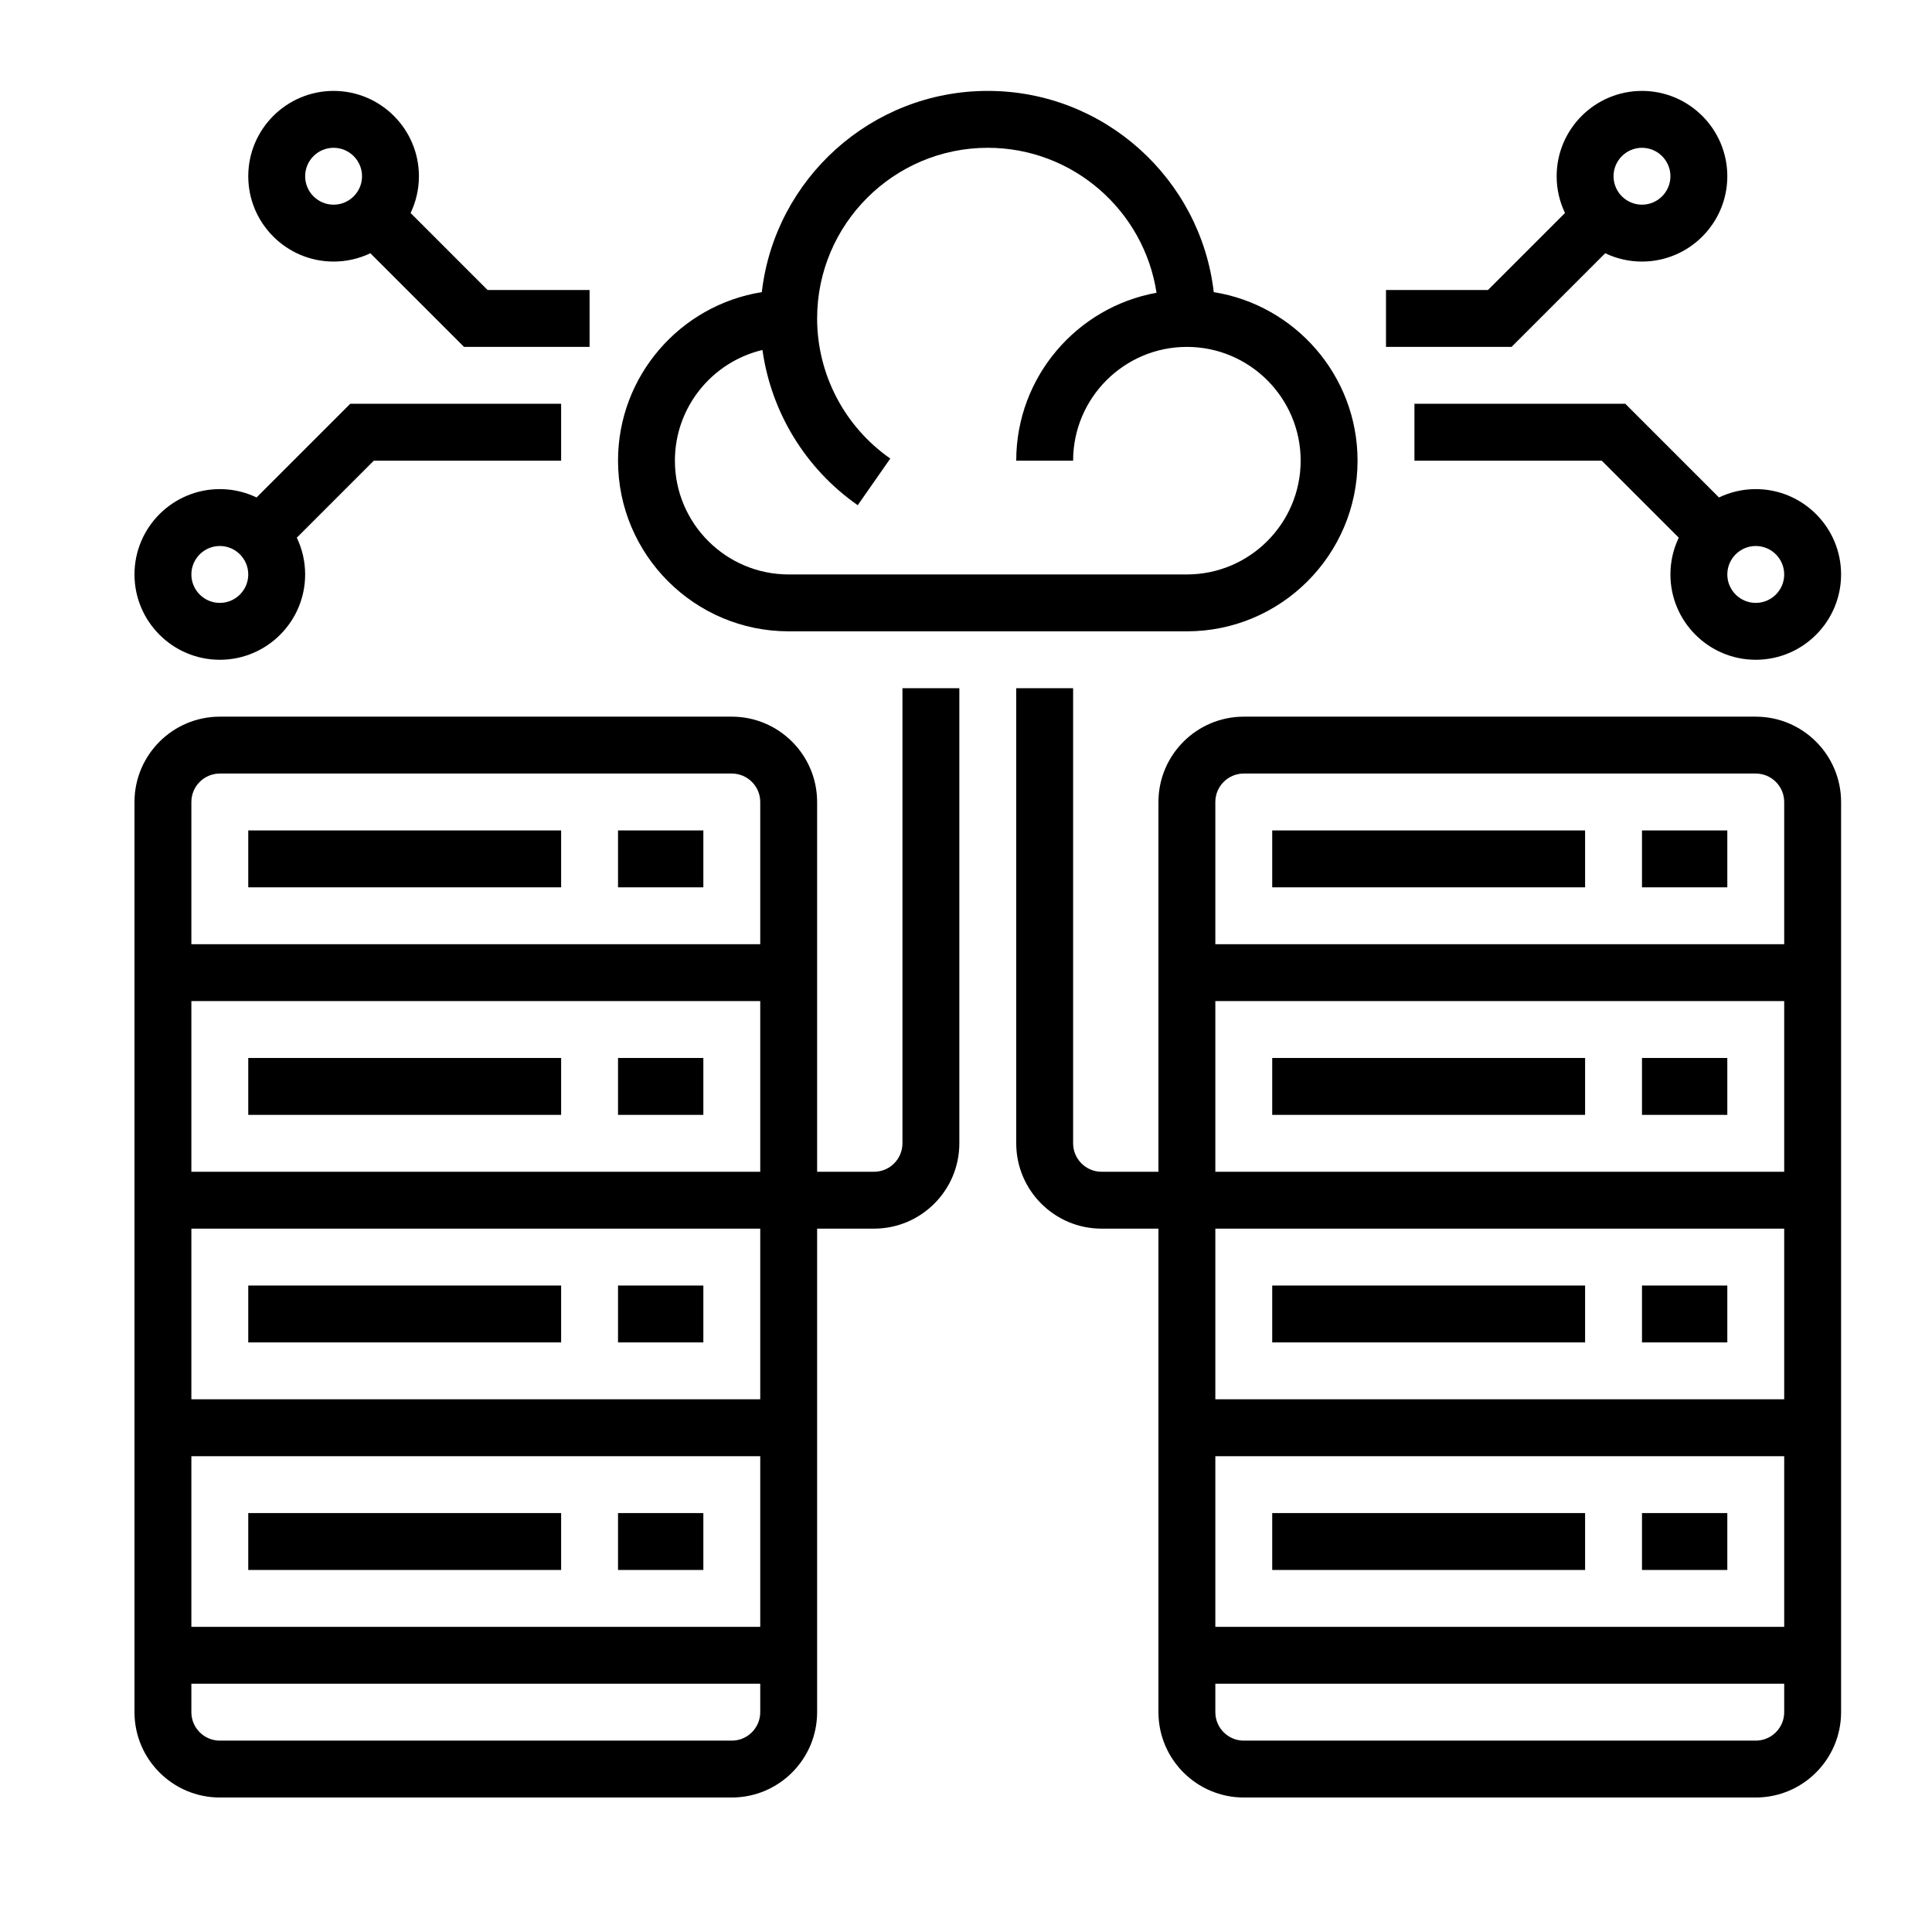
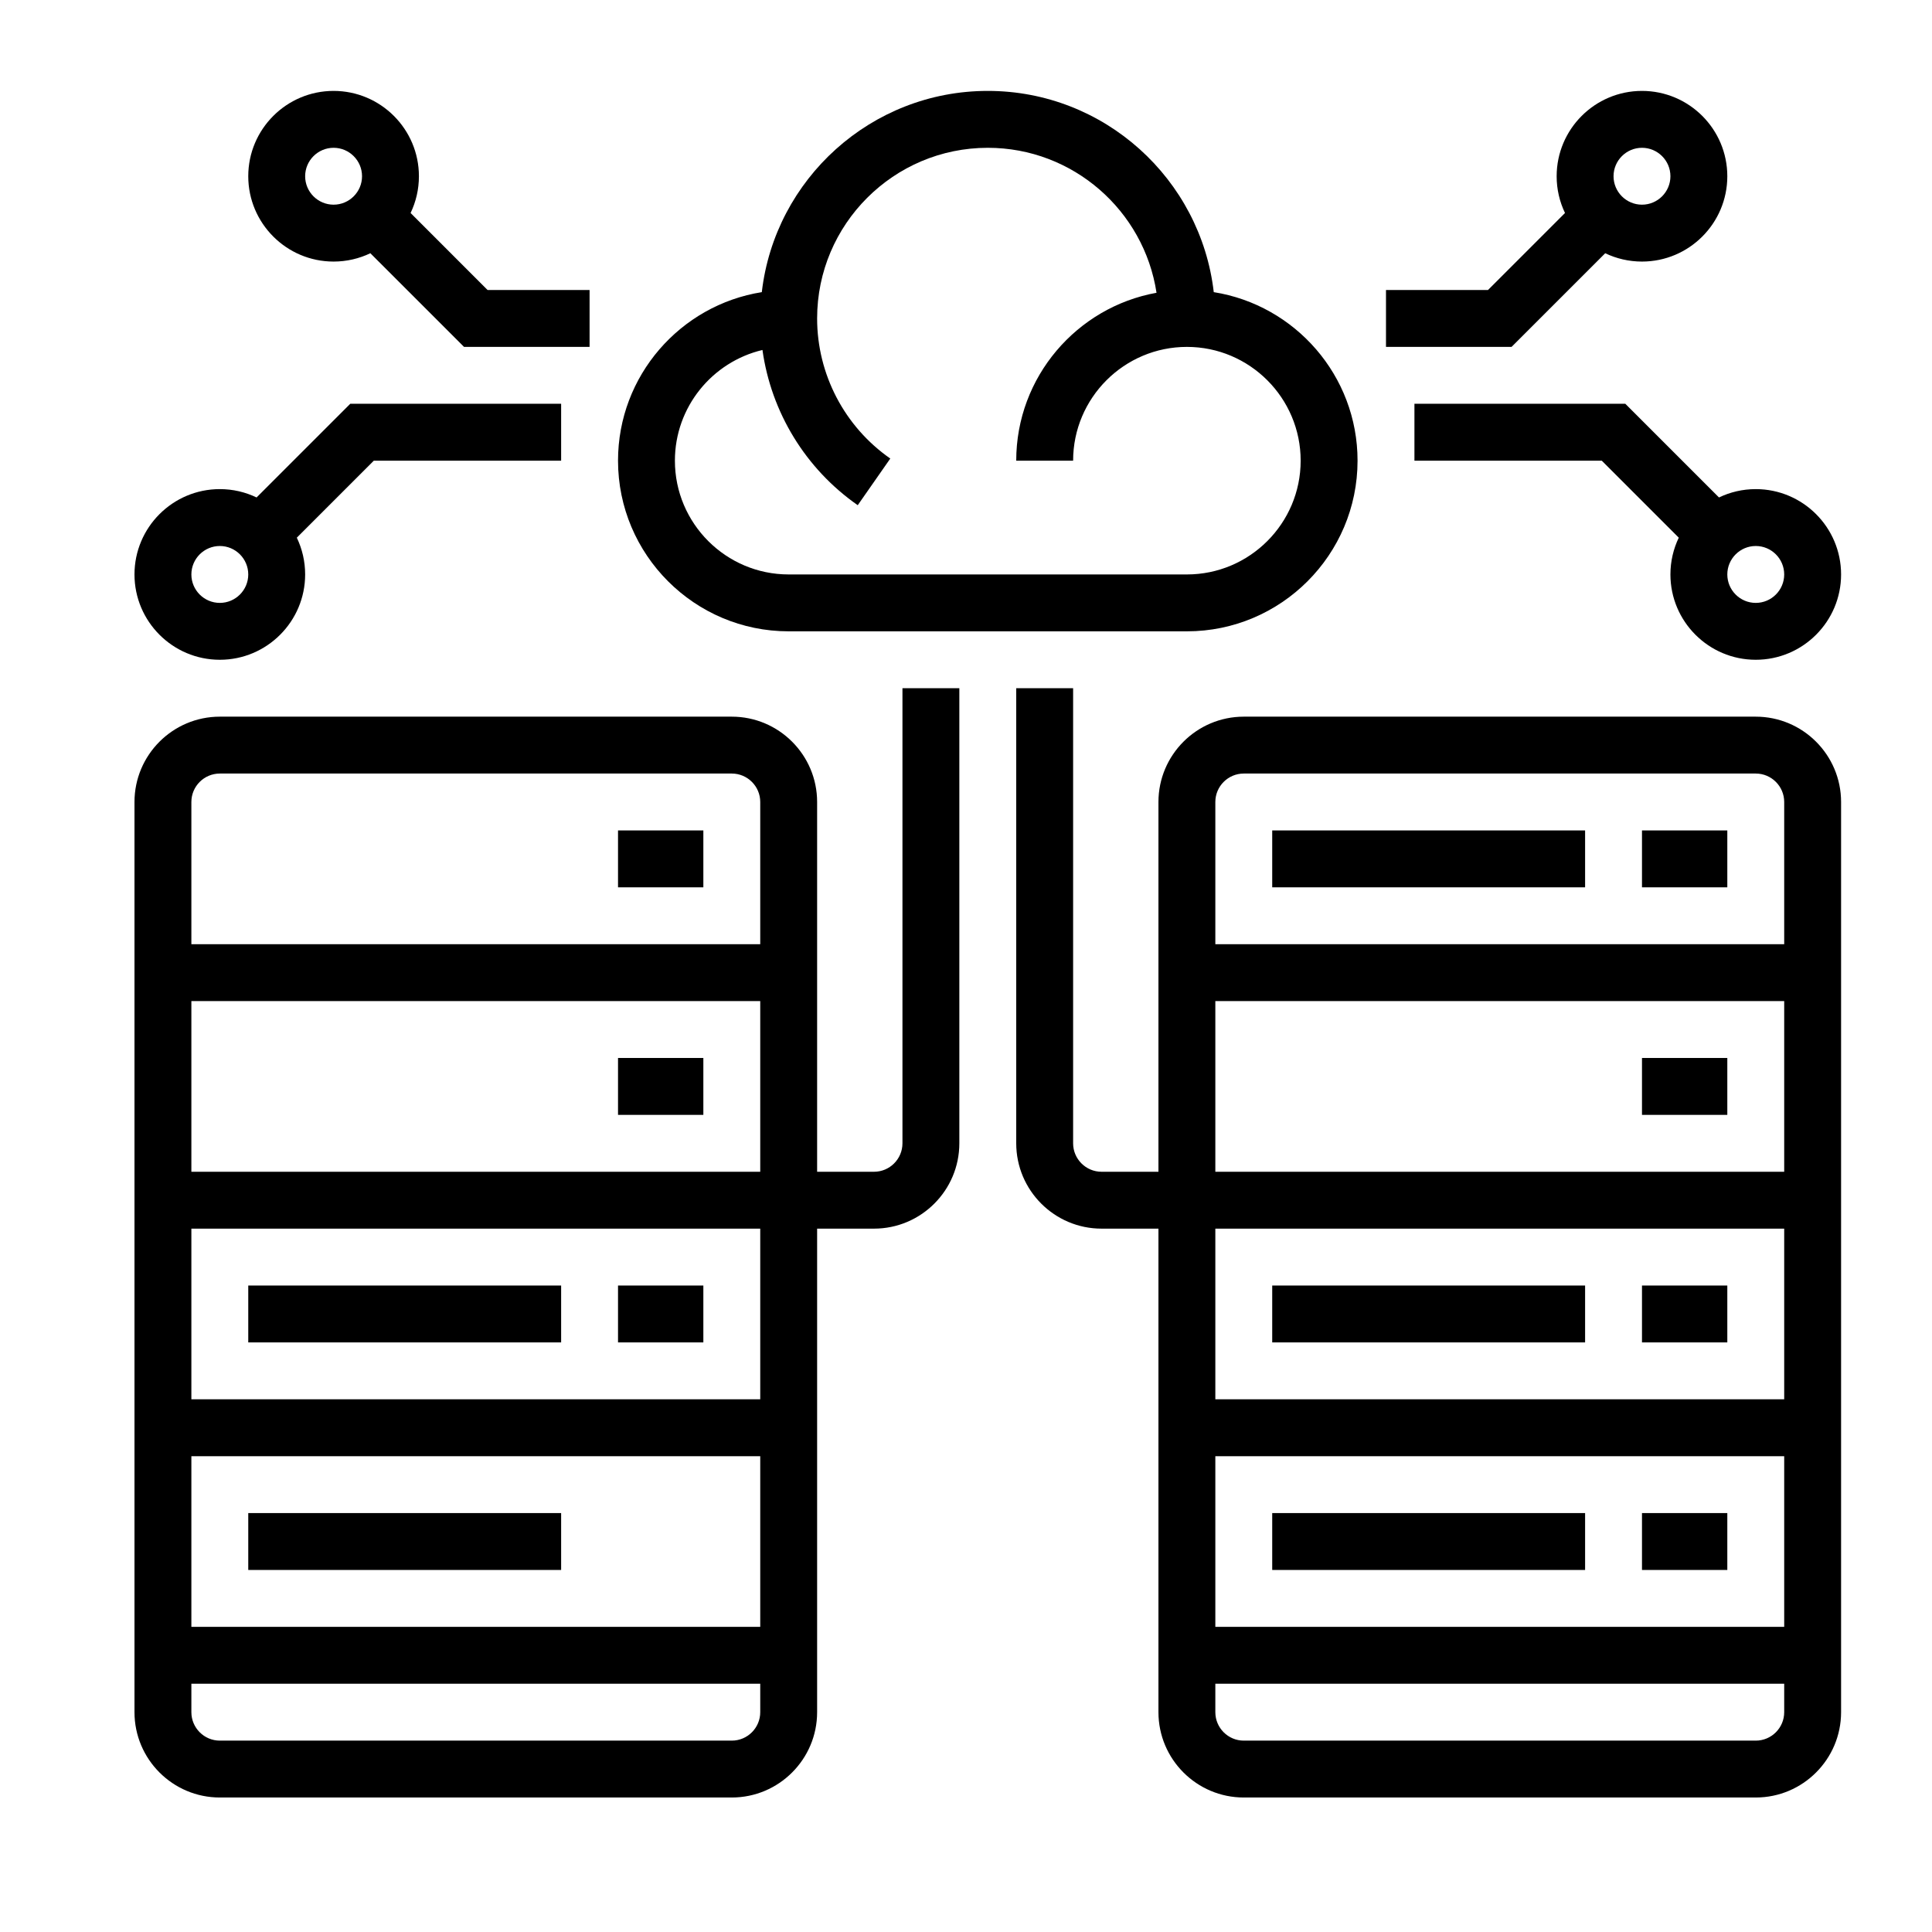
<svg xmlns="http://www.w3.org/2000/svg" width="1080" zoomAndPan="magnify" viewBox="0 0 810 810" height="1080" preserveAspectRatio="xMidYMid meet" version="1.0">
  <defs>
    <clipPath id="f4f6610412">
      <path d="M 56.383 288 L 403 288 L 403 753.613 L 56.383 753.613 Z M 56.383 288 " clip-rule="nonzero" />
    </clipPath>
    <clipPath id="69a2b84d39">
      <path d="M 259 38.113 L 570 38.113 L 570 265 L 259 265 Z M 259 38.113 " clip-rule="nonzero" />
    </clipPath>
    <clipPath id="0dbd8b9b29">
      <path d="M 426 288 L 771.883 288 L 771.883 753.613 L 426 753.613 Z M 426 288 " clip-rule="nonzero" />
    </clipPath>
    <clipPath id="ed0d02edc4">
      <path d="M 581 38.113 L 725 38.113 L 725 146 L 581 146 Z M 581 38.113 " clip-rule="nonzero" />
    </clipPath>
    <clipPath id="99ec9211bb">
      <path d="M 593 169 L 771.883 169 L 771.883 277 L 593 277 Z M 593 169 " clip-rule="nonzero" />
    </clipPath>
    <clipPath id="728a27a4c5">
      <path d="M 56.383 169 L 236 169 L 236 277 L 56.383 277 Z M 56.383 169 " clip-rule="nonzero" />
    </clipPath>
    <clipPath id="88ffb35cbe">
      <path d="M 104 38.113 L 248 38.113 L 248 146 L 104 146 Z M 104 38.113 " clip-rule="nonzero" />
    </clipPath>
  </defs>
  <g clip-path="url(#f4f6610412)">
    <path fill="#000000" d="M 306.809 729.766 L 92.16 729.766 C 85.586 729.766 80.234 724.414 80.234 717.84 L 80.234 705.914 L 318.734 705.914 L 318.734 717.84 C 318.734 724.414 313.383 729.766 306.809 729.766 Z M 92.16 324.312 L 306.809 324.312 C 313.383 324.312 318.734 329.664 318.734 336.238 L 318.734 395.863 L 80.234 395.863 L 80.234 336.238 C 80.234 329.664 85.586 324.312 92.16 324.312 Z M 80.234 491.266 L 80.234 419.715 L 318.734 419.715 L 318.734 491.266 Z M 318.734 610.516 L 318.734 682.062 L 80.234 682.062 L 80.234 610.516 Z M 80.234 586.664 L 80.234 515.113 L 318.734 515.113 L 318.734 586.664 Z M 378.359 479.34 C 378.359 485.914 373.008 491.266 366.434 491.266 L 342.582 491.266 L 342.582 336.238 C 342.582 316.512 326.535 300.465 306.809 300.465 L 92.16 300.465 C 72.43 300.465 56.383 316.512 56.383 336.238 L 56.383 717.84 C 56.383 737.566 72.43 753.613 92.16 753.613 L 306.809 753.613 C 326.535 753.613 342.582 737.566 342.582 717.84 L 342.582 515.113 L 366.434 515.113 C 386.16 515.113 402.207 499.066 402.207 479.34 L 402.207 288.539 L 378.359 288.539 L 378.359 479.34 " fill-opacity="1" fill-rule="nonzero" />
  </g>
  <path fill="#000000" d="M 294.883 348.164 L 259.109 348.164 L 259.109 372.016 L 294.883 372.016 L 294.883 348.164 " fill-opacity="1" fill-rule="nonzero" />
-   <path fill="#000000" d="M 235.258 348.164 L 104.082 348.164 L 104.082 372.016 L 235.258 372.016 L 235.258 348.164 " fill-opacity="1" fill-rule="nonzero" />
  <path fill="#000000" d="M 259.109 443.562 L 259.109 467.414 L 294.883 467.414 L 294.883 443.562 L 259.109 443.562 " fill-opacity="1" fill-rule="nonzero" />
-   <path fill="#000000" d="M 104.082 467.414 L 235.258 467.414 L 235.258 443.562 L 104.082 443.562 L 104.082 467.414 " fill-opacity="1" fill-rule="nonzero" />
  <path fill="#000000" d="M 259.109 538.965 L 259.109 562.812 L 294.883 562.812 L 294.883 538.965 L 259.109 538.965 " fill-opacity="1" fill-rule="nonzero" />
  <path fill="#000000" d="M 104.082 562.812 L 235.258 562.812 L 235.258 538.965 L 104.082 538.965 L 104.082 562.812 " fill-opacity="1" fill-rule="nonzero" />
-   <path fill="#000000" d="M 294.883 634.363 L 259.109 634.363 L 259.109 658.215 L 294.883 658.215 L 294.883 634.363 " fill-opacity="1" fill-rule="nonzero" />
  <path fill="#000000" d="M 235.258 658.215 L 235.258 634.363 L 104.082 634.363 L 104.082 658.215 L 235.258 658.215 " fill-opacity="1" fill-rule="nonzero" />
  <g clip-path="url(#69a2b84d39)">
    <path fill="#000000" d="M 319.664 146.73 C 323.32 172.816 337.676 196.504 359.609 211.805 L 373.258 192.246 C 354.051 178.852 342.582 156.891 342.582 133.516 C 342.582 94.059 374.68 61.965 414.133 61.965 C 449.926 61.965 479.664 88.387 484.875 122.746 C 451.48 128.773 426.059 158.035 426.059 193.141 L 449.91 193.141 C 449.91 166.836 471.309 145.438 497.609 145.438 C 523.91 145.438 545.309 166.836 545.309 193.141 C 545.309 219.441 523.91 240.84 497.609 240.84 L 330.66 240.84 C 304.359 240.84 282.957 219.441 282.957 193.141 C 282.957 170.621 298.645 151.711 319.664 146.73 Z M 330.66 264.688 L 497.609 264.688 C 537.062 264.688 569.16 232.594 569.16 193.141 C 569.16 157.52 542.992 127.906 508.875 122.484 C 503.391 75.059 463.004 38.113 414.133 38.113 C 365.262 38.113 324.875 75.059 319.391 122.484 C 285.277 127.906 259.109 157.52 259.109 193.141 C 259.109 232.594 291.203 264.688 330.66 264.688 " fill-opacity="1" fill-rule="nonzero" />
  </g>
  <g clip-path="url(#0dbd8b9b29)">
    <path fill="#000000" d="M 736.109 729.766 L 521.457 729.766 C 514.887 729.766 509.535 724.414 509.535 717.84 L 509.535 705.914 L 748.035 705.914 L 748.035 717.84 C 748.035 724.414 742.684 729.766 736.109 729.766 Z M 509.535 491.266 L 509.535 419.715 L 748.035 419.715 L 748.035 491.266 Z M 509.535 586.664 L 509.535 515.113 L 748.035 515.113 L 748.035 586.664 Z M 509.535 610.516 L 748.035 610.516 L 748.035 682.062 L 509.535 682.062 Z M 521.457 324.312 L 736.109 324.312 C 742.684 324.312 748.035 329.664 748.035 336.238 L 748.035 395.863 L 509.535 395.863 L 509.535 336.238 C 509.535 329.664 514.887 324.312 521.457 324.312 Z M 736.109 300.465 L 521.457 300.465 C 501.73 300.465 485.684 316.512 485.684 336.238 L 485.684 491.266 L 461.832 491.266 C 455.262 491.266 449.91 485.914 449.91 479.34 L 449.91 288.539 L 426.059 288.539 L 426.059 479.34 C 426.059 499.066 442.105 515.113 461.832 515.113 L 485.684 515.113 L 485.684 717.84 C 485.684 737.566 501.73 753.613 521.457 753.613 L 736.109 753.613 C 755.836 753.613 771.883 737.566 771.883 717.84 L 771.883 336.238 C 771.883 316.512 755.836 300.465 736.109 300.465 " fill-opacity="1" fill-rule="nonzero" />
  </g>
  <path fill="#000000" d="M 724.184 348.164 L 688.41 348.164 L 688.41 372.016 L 724.184 372.016 L 724.184 348.164 " fill-opacity="1" fill-rule="nonzero" />
  <path fill="#000000" d="M 664.559 348.164 L 533.383 348.164 L 533.383 372.016 L 664.559 372.016 L 664.559 348.164 " fill-opacity="1" fill-rule="nonzero" />
  <path fill="#000000" d="M 688.41 443.562 L 688.41 467.414 L 724.184 467.414 L 724.184 443.562 L 688.41 443.562 " fill-opacity="1" fill-rule="nonzero" />
-   <path fill="#000000" d="M 533.383 467.414 L 664.559 467.414 L 664.559 443.562 L 533.383 443.562 L 533.383 467.414 " fill-opacity="1" fill-rule="nonzero" />
  <path fill="#000000" d="M 688.41 538.965 L 688.41 562.812 L 724.184 562.812 L 724.184 538.965 L 688.41 538.965 " fill-opacity="1" fill-rule="nonzero" />
  <path fill="#000000" d="M 533.383 562.812 L 664.559 562.812 L 664.559 538.965 L 533.383 538.965 L 533.383 562.812 " fill-opacity="1" fill-rule="nonzero" />
  <path fill="#000000" d="M 688.41 634.363 L 688.41 658.215 L 724.184 658.215 L 724.184 634.363 L 688.41 634.363 " fill-opacity="1" fill-rule="nonzero" />
  <path fill="#000000" d="M 533.383 658.215 L 664.559 658.215 L 664.559 634.363 L 533.383 634.363 L 533.383 658.215 " fill-opacity="1" fill-rule="nonzero" />
  <g clip-path="url(#ed0d02edc4)">
    <path fill="#000000" d="M 688.41 61.965 C 694.984 61.965 700.332 67.316 700.332 73.891 C 700.332 80.461 694.984 85.812 688.41 85.812 C 681.836 85.812 676.484 80.461 676.484 73.891 C 676.484 67.316 681.836 61.965 688.41 61.965 Z M 672.996 106.172 C 677.664 108.406 682.895 109.664 688.41 109.664 C 708.137 109.664 724.184 93.617 724.184 73.891 C 724.184 54.16 708.137 38.113 688.41 38.113 C 668.68 38.113 652.633 54.16 652.633 73.891 C 652.633 79.402 653.891 84.633 656.133 89.301 L 623.848 121.59 L 581.082 121.59 L 581.082 145.438 L 633.723 145.438 L 672.996 106.172 " fill-opacity="1" fill-rule="nonzero" />
  </g>
  <g clip-path="url(#99ec9211bb)">
    <path fill="#000000" d="M 748.035 240.84 C 748.035 247.414 742.684 252.766 736.109 252.766 C 729.535 252.766 724.184 247.414 724.184 240.84 C 724.184 234.266 729.535 228.914 736.109 228.914 C 742.684 228.914 748.035 234.266 748.035 240.84 Z M 681.422 169.289 L 593.008 169.289 L 593.008 193.141 L 671.547 193.141 L 703.832 225.426 C 701.59 230.098 700.332 235.324 700.332 240.84 C 700.332 260.566 716.383 276.613 736.109 276.613 C 755.836 276.613 771.883 260.566 771.883 240.84 C 771.883 221.109 755.836 205.062 736.109 205.062 C 730.594 205.062 725.367 206.32 720.695 208.562 L 681.422 169.289 " fill-opacity="1" fill-rule="nonzero" />
  </g>
  <g clip-path="url(#728a27a4c5)">
    <path fill="#000000" d="M 92.16 228.914 C 98.734 228.914 104.082 234.266 104.082 240.84 C 104.082 247.414 98.734 252.766 92.16 252.766 C 85.586 252.766 80.234 247.414 80.234 240.84 C 80.234 234.266 85.586 228.914 92.16 228.914 Z M 92.16 276.613 C 111.887 276.613 127.934 260.566 127.934 240.84 C 127.934 235.324 126.676 230.098 124.441 225.426 L 156.723 193.141 L 235.258 193.141 L 235.258 169.289 L 146.848 169.289 L 107.57 208.562 C 102.902 206.32 97.68 205.062 92.16 205.062 C 72.43 205.062 56.383 221.109 56.383 240.84 C 56.383 260.566 72.43 276.613 92.16 276.613 " fill-opacity="1" fill-rule="nonzero" />
  </g>
  <g clip-path="url(#88ffb35cbe)">
    <path fill="#000000" d="M 139.859 61.965 C 146.434 61.965 151.785 67.316 151.785 73.891 C 151.785 80.461 146.434 85.812 139.859 85.812 C 133.285 85.812 127.934 80.461 127.934 73.891 C 127.934 67.316 133.285 61.965 139.859 61.965 Z M 139.859 109.664 C 145.379 109.664 150.602 108.406 155.273 106.172 L 194.547 145.438 L 247.184 145.438 L 247.184 121.59 L 204.422 121.59 L 172.141 89.301 C 174.375 84.633 175.633 79.402 175.633 73.891 C 175.633 54.16 159.586 38.113 139.859 38.113 C 120.133 38.113 104.082 54.16 104.082 73.891 C 104.082 93.617 120.133 109.664 139.859 109.664 " fill-opacity="1" fill-rule="nonzero" />
  </g>
</svg>